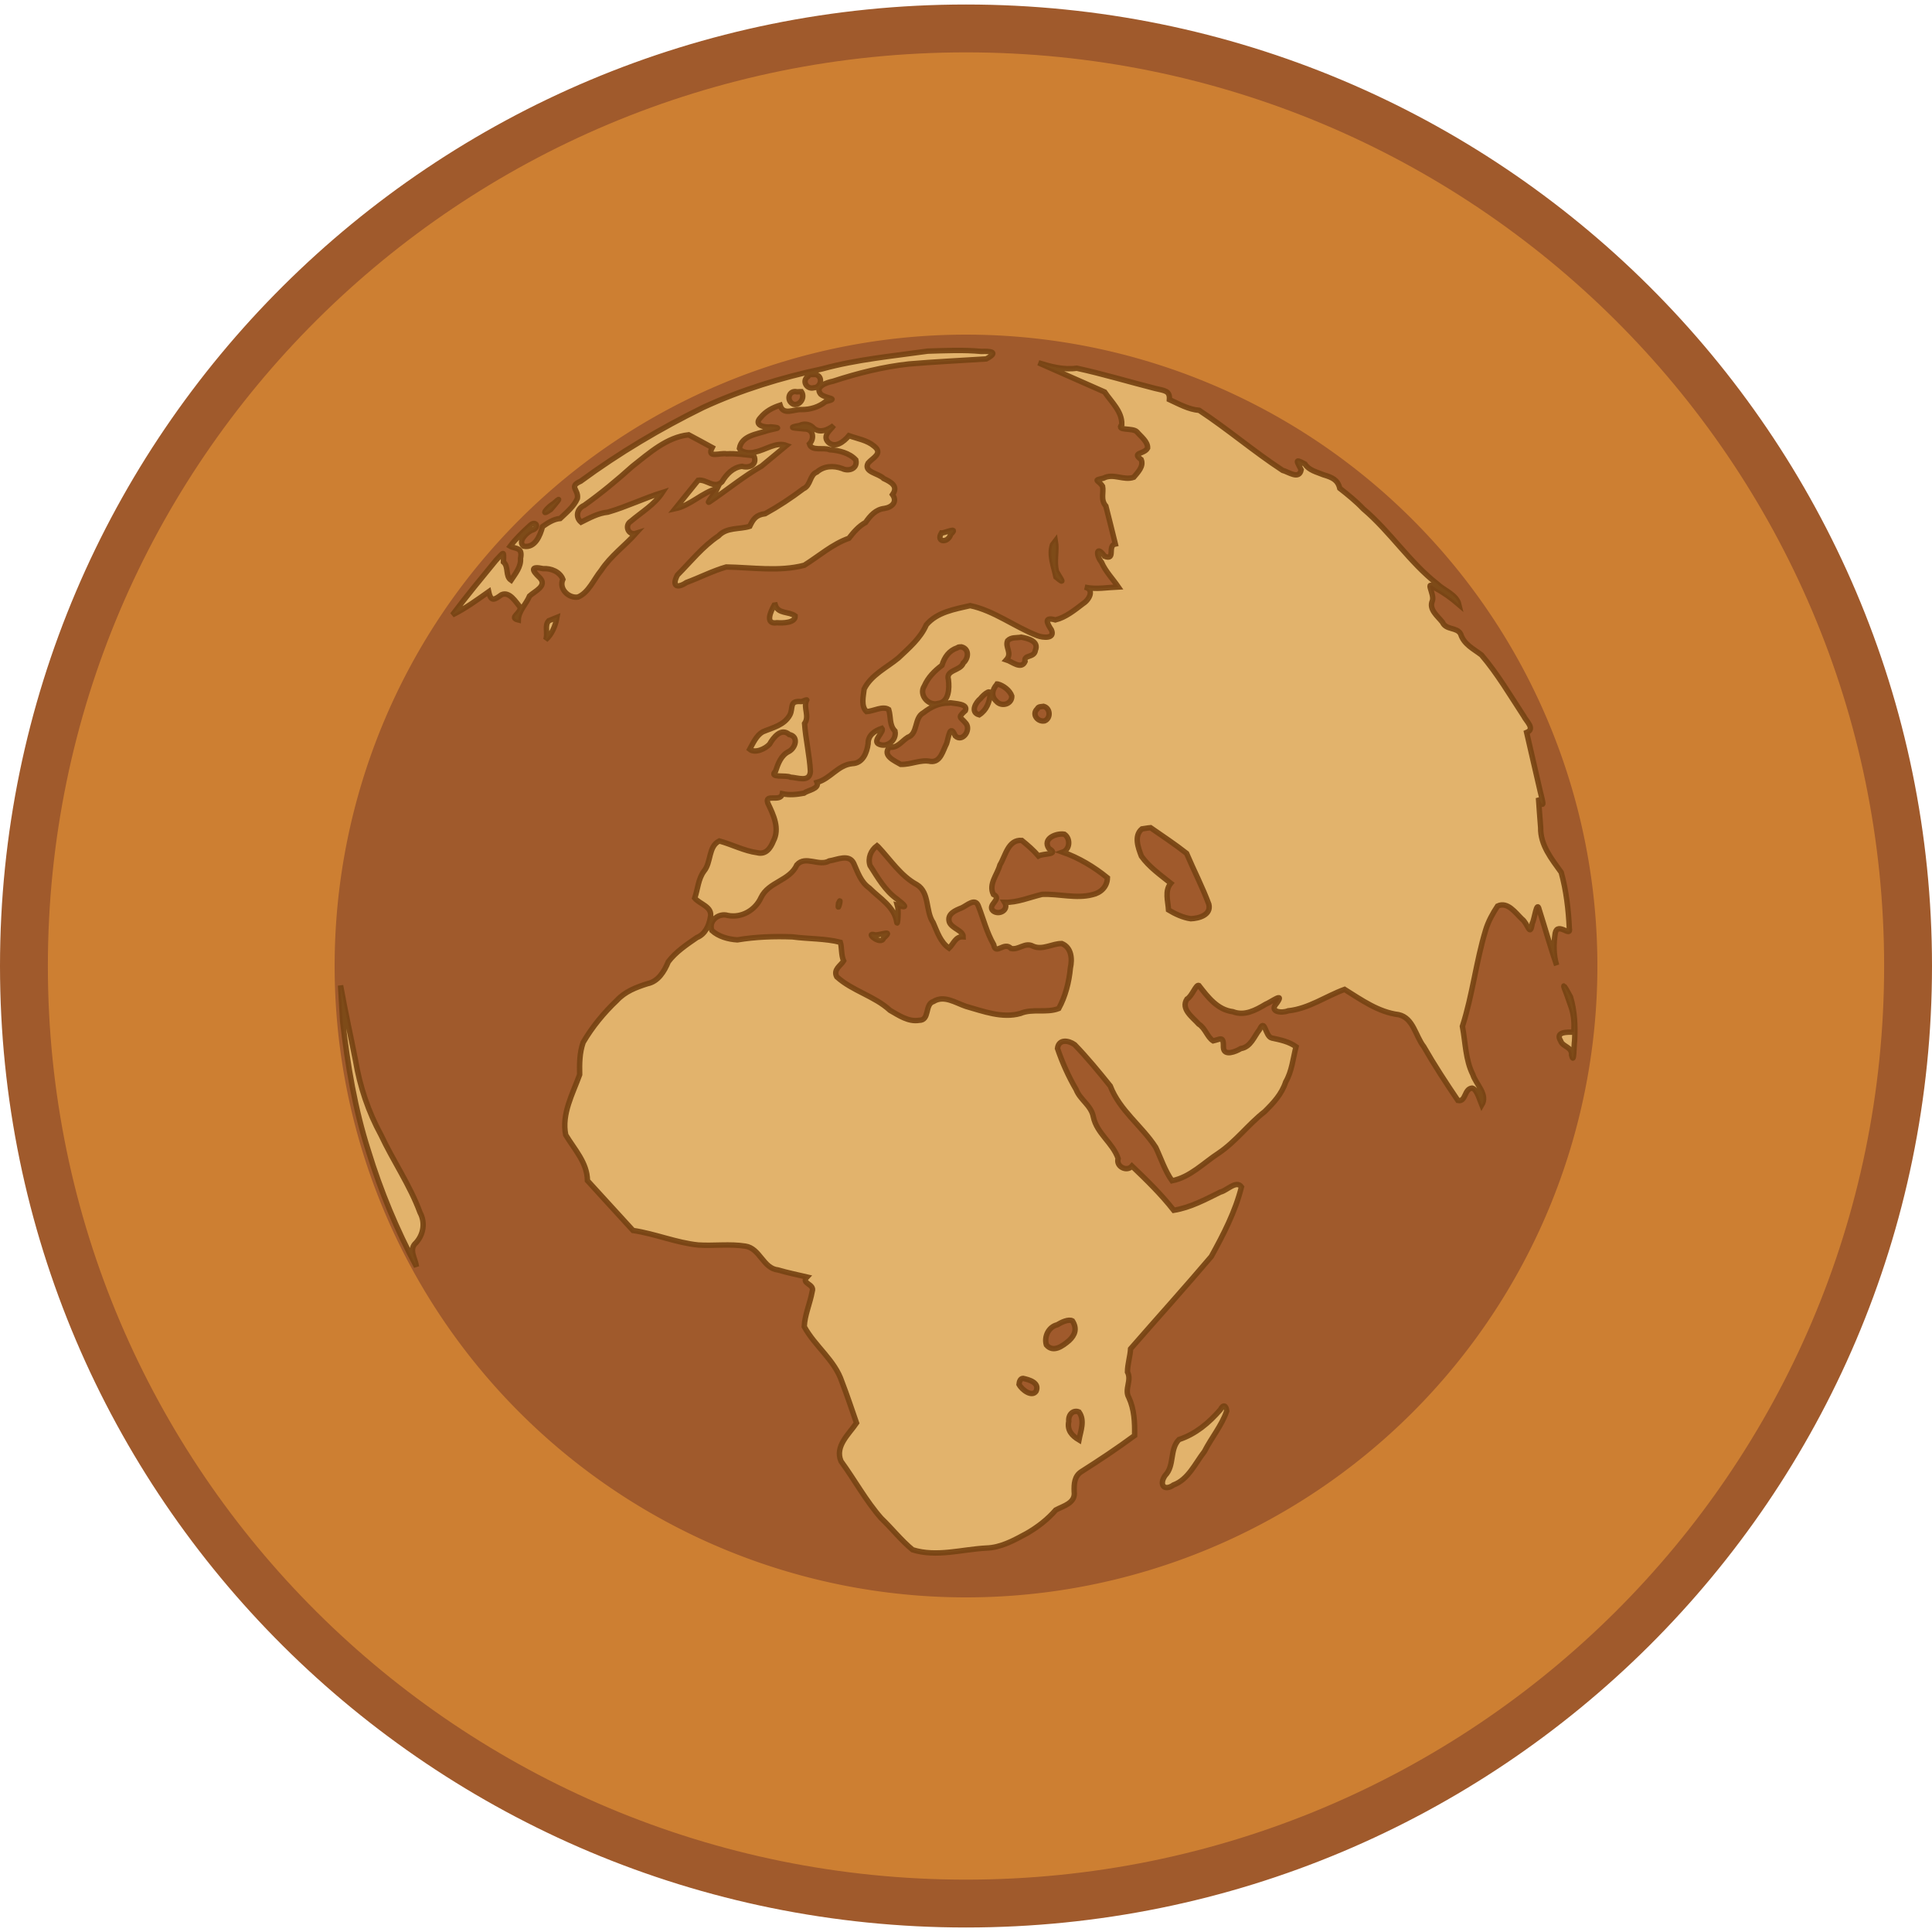
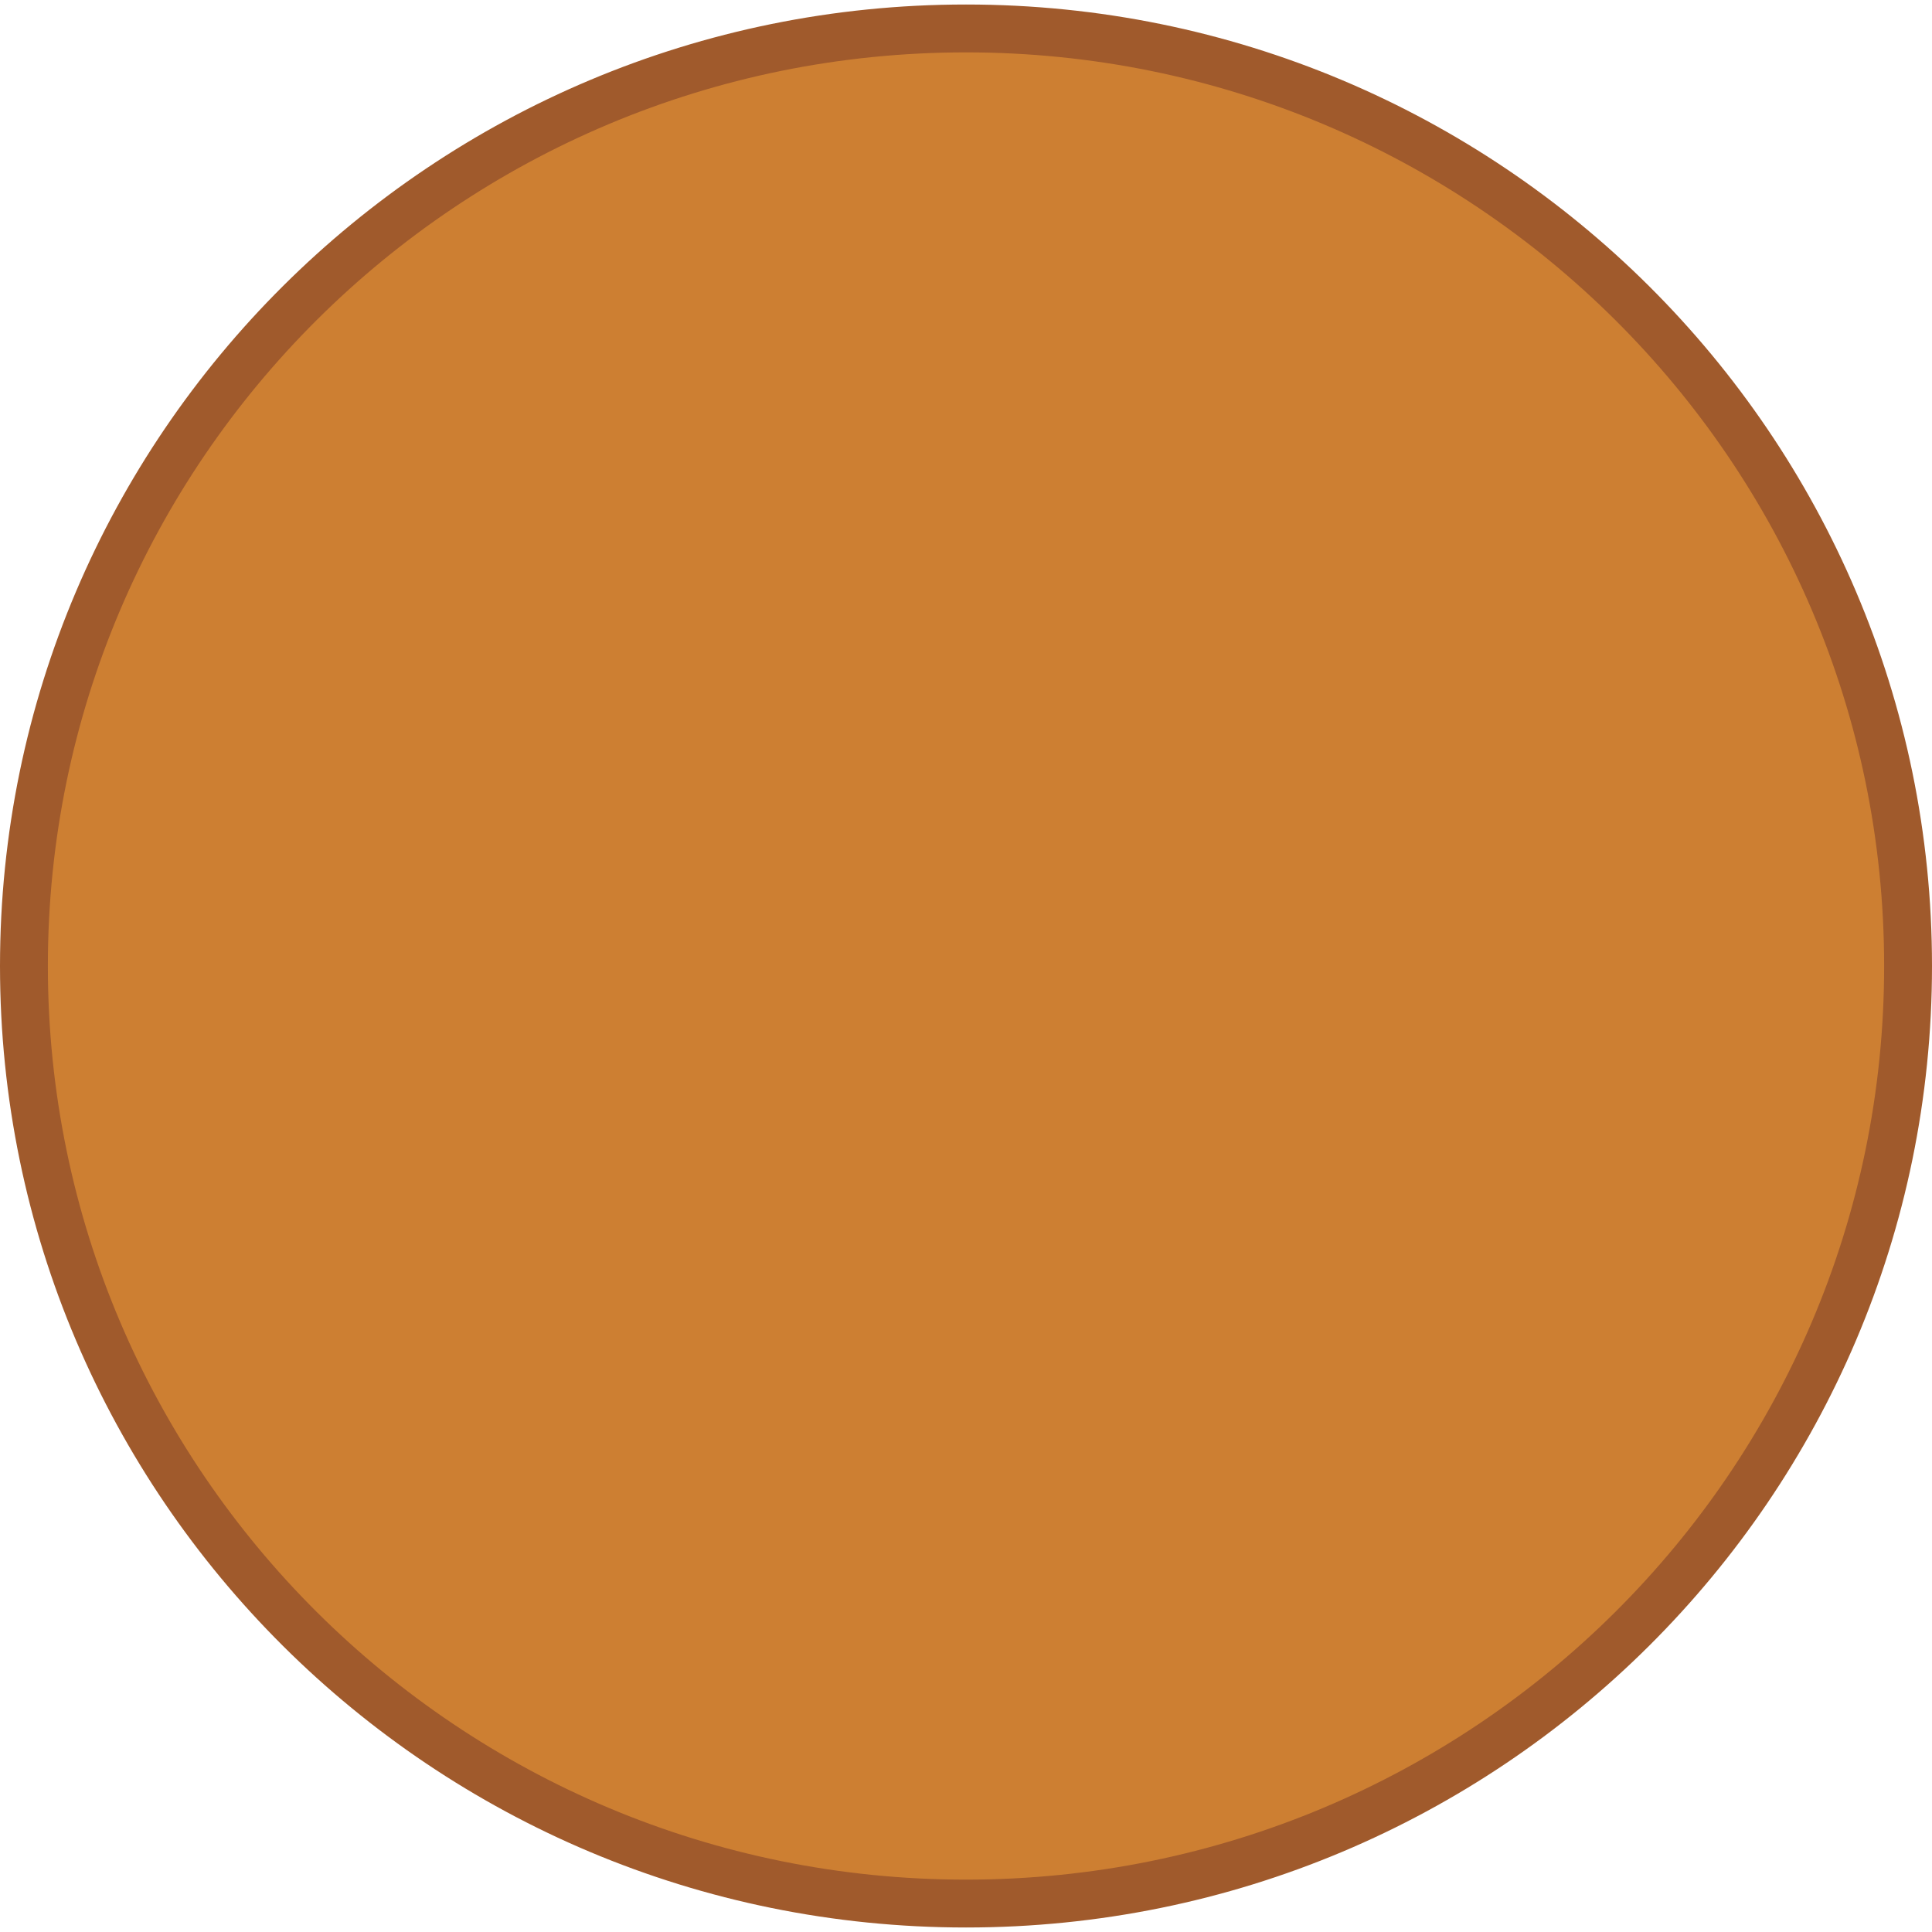
<svg xmlns="http://www.w3.org/2000/svg" xmlns:ns1="http://sodipodi.sourceforge.net/DTD/sodipodi-0.dtd" xmlns:ns2="http://www.inkscape.org/namespaces/inkscape" xmlns:xlink="http://www.w3.org/1999/xlink" version="1.0" width="300" height="300" viewBox="-18 -6 36 17" id="svg2566" ns1:version="0.32" ns2:version="0.46" ns1:docname="Bronze_medal_world.svg" ns2:output_extension="org.inkscape.output.svg.inkscape">
  <defs id="defs2571">
    <ns2:perspective ns1:type="inkscape:persp3d" ns2:vp_x="0 : 150 : 1" ns2:vp_y="0 : 1000 : 0" ns2:vp_z="300 : 150 : 1" ns2:persp3d-origin="150 : 100 : 1" id="perspective2575" />
  </defs>
  <ns1:namedview ns2:window-height="712" ns2:window-width="1024" ns2:pageshadow="2" ns2:pageopacity="0.0" guidetolerance="10.0" gridtolerance="10.0" objecttolerance="10.0" borderopacity="1.0" bordercolor="#666666" pagecolor="#ffffff" id="base" showgrid="false" ns2:zoom="1.54" ns2:cx="132.56464" ns2:cy="143.5914" ns2:window-x="-4" ns2:window-y="-4" ns2:current-layer="svg2566" />
  <use transform="matrix(0.103,0,0,0.103,33.279,-25.692)" x="0" y="0" xlink:href="#g2853" id="use2856" width="36" height="17" />
  <use transform="matrix(0.103,0,0,0.103,5.305,-31.925)" x="0" y="0" xlink:href="#g2853" id="use2859" width="36" height="17" />
  <use transform="matrix(0.103,0,0,0.103,14.655,-18.367)" x="0" y="0" xlink:href="#g2853" id="use2861" width="36" height="17" />
  <g id="g4996">
    <path id="path2568" style="fill:#cd7f32;stroke:#a05a2c;stroke-width:0.892" d="M 17.554,2.5 C 17.554,12.148 9.695,19.97 -1.40669e-07,19.97 C -9.695,19.97 -17.554,12.148 -17.554,2.5 C -17.554,-7.148 -9.695,-14.97 1.071029e-07,-14.97 C 9.695,-14.97 17.554,-7.148 17.554,2.5 z" />
    <g id="g4992">
-       <path ns1:type="arc" style="fill:#a05a2c;fill-opacity:1;fill-rule:evenodd;stroke:#ffffff;stroke-width:0;stroke-linecap:butt;stroke-linejoin:miter;stroke-miterlimit:4;stroke-opacity:1" id="path2739" ns1:cx="372.90503" ns1:cy="376.39664" ns1:rx="364.52515" ns1:ry="359.63687" d="M 737.43,376.397 A 364.525,359.637 0 1 1 8.38,376.397 A 364.525,359.637 0 1 1 737.43,376.397 z" transform="matrix(3.2274355e-2,0,0,3.2713058e-2,-12.035,-9.813)" />
-       <path style="fill:#e2b36c;fill-opacity:1;fill-rule:evenodd;stroke:#784414;stroke-width:0.101;stroke-opacity:0.941" d="M -0.713,-8.957 C -1.372,-8.864 -2.037,-8.803 -2.682,-8.626 C -3.442,-8.464 -4.193,-8.234 -4.9,-7.907 C -5.695,-7.516 -6.462,-7.061 -7.179,-6.534 C -7.412,-6.429 -7.214,-6.382 -7.241,-6.212 C -7.306,-6.063 -7.444,-5.951 -7.561,-5.839 C -7.69,-5.828 -7.8,-5.751 -7.891,-5.688 C -7.935,-5.52 -8.03,-5.283 -8.242,-5.322 C -8.356,-5.409 -8.196,-5.566 -8.102,-5.615 C -7.932,-5.663 -8.011,-5.803 -8.11,-5.721 C -8.246,-5.601 -8.393,-5.456 -8.494,-5.322 C -8.404,-5.269 -8.254,-5.312 -8.301,-5.094 C -8.288,-4.941 -8.398,-4.808 -8.477,-4.689 C -8.59,-4.766 -8.515,-4.94 -8.619,-5.028 C -8.61,-5.253 -8.607,-5.217 -8.76,-5.057 C -9.033,-4.724 -9.31,-4.389 -9.569,-4.043 C -9.328,-4.161 -9.113,-4.32 -8.894,-4.474 C -8.85,-4.27 -8.779,-4.331 -8.655,-4.418 C -8.506,-4.484 -8.39,-4.285 -8.31,-4.188 C -8.28,-4.075 -8.53,-3.991 -8.342,-3.947 C -8.338,-4.116 -8.194,-4.244 -8.132,-4.395 C -8.036,-4.483 -7.796,-4.583 -7.942,-4.735 C -8.099,-4.881 -8.113,-4.955 -7.88,-4.904 C -7.733,-4.914 -7.566,-4.846 -7.512,-4.705 C -7.593,-4.528 -7.4,-4.345 -7.229,-4.375 C -7.03,-4.458 -6.935,-4.706 -6.798,-4.872 C -6.625,-5.137 -6.352,-5.336 -6.15,-5.562 C -6.292,-5.517 -6.369,-5.71 -6.246,-5.786 C -6.043,-5.959 -5.806,-6.095 -5.656,-6.324 C -6.002,-6.216 -6.323,-6.058 -6.671,-5.957 C -6.853,-5.939 -7.012,-5.85 -7.173,-5.77 C -7.287,-5.869 -7.245,-6.027 -7.114,-6.083 C -6.8,-6.306 -6.504,-6.552 -6.217,-6.81 C -5.901,-7.058 -5.576,-7.354 -5.168,-7.398 C -5.022,-7.319 -4.875,-7.242 -4.729,-7.161 C -4.839,-6.95 -4.579,-7.069 -4.461,-7.043 C -4.292,-7.054 -4.123,-7.025 -3.954,-7.009 C -3.88,-6.846 -4.037,-6.769 -4.174,-6.811 C -4.344,-6.789 -4.462,-6.665 -4.548,-6.521 C -4.694,-6.383 -4.833,-6.575 -4.991,-6.551 C -5.134,-6.374 -5.277,-6.197 -5.42,-6.02 C -5.133,-6.081 -4.918,-6.324 -4.632,-6.399 C -4.664,-6.328 -4.863,-6.094 -4.779,-6.148 C -4.454,-6.368 -4.15,-6.619 -3.809,-6.815 C -3.654,-6.943 -3.499,-7.072 -3.344,-7.2 C -3.537,-7.272 -3.734,-7.115 -3.925,-7.079 C -4.019,-7.047 -4.188,-7.065 -4.222,-7.144 C -4.181,-7.385 -3.897,-7.408 -3.709,-7.473 C -3.571,-7.515 -3.385,-7.524 -3.632,-7.546 C -3.744,-7.529 -3.968,-7.573 -3.829,-7.718 C -3.732,-7.837 -3.606,-7.903 -3.464,-7.949 C -3.404,-7.75 -3.21,-7.878 -3.064,-7.868 C -2.899,-7.867 -2.744,-7.916 -2.616,-8.016 C -2.341,-8.083 -2.607,-8.065 -2.709,-8.157 C -2.822,-8.3 -2.592,-8.373 -2.478,-8.396 C -2.018,-8.546 -1.543,-8.666 -1.062,-8.718 C -0.583,-8.759 -0.102,-8.781 0.378,-8.812 C 0.607,-8.936 0.478,-8.96 0.285,-8.952 C -0.048,-8.983 -0.38,-8.967 -0.713,-8.957 z M 2.583,-8.196 C 2.708,-8.009 2.911,-7.833 2.903,-7.589 C 2.791,-7.465 3.107,-7.535 3.184,-7.454 C 3.259,-7.365 3.389,-7.273 3.384,-7.151 C 3.32,-7.032 3.078,-7.072 3.264,-6.937 C 3.318,-6.809 3.195,-6.692 3.125,-6.607 C 2.937,-6.54 2.748,-6.688 2.561,-6.59 C 2.354,-6.543 2.465,-6.562 2.545,-6.438 C 2.568,-6.324 2.503,-6.188 2.606,-6.07 C 2.664,-5.834 2.727,-5.6 2.783,-5.364 C 2.626,-5.333 2.799,-5.052 2.583,-5.134 C 2.432,-5.35 2.411,-5.167 2.525,-5.023 C 2.6,-4.851 2.733,-4.716 2.838,-4.563 C 2.629,-4.554 2.419,-4.512 2.212,-4.56 C 2.401,-4.519 2.297,-4.325 2.185,-4.255 C 2.029,-4.136 1.857,-3.995 1.666,-3.949 C 1.448,-4.01 1.505,-3.893 1.592,-3.761 C 1.663,-3.593 1.435,-3.616 1.334,-3.654 C 0.907,-3.818 0.525,-4.121 0.078,-4.215 C -0.21,-4.148 -0.537,-4.096 -0.74,-3.857 C -0.847,-3.607 -1.067,-3.422 -1.259,-3.24 C -1.478,-3.058 -1.767,-2.926 -1.898,-2.661 C -1.913,-2.527 -1.961,-2.339 -1.853,-2.24 C -1.72,-2.248 -1.552,-2.352 -1.44,-2.279 C -1.397,-2.142 -1.433,-1.989 -1.323,-1.877 C -1.286,-1.702 -1.487,-1.551 -1.64,-1.643 C -1.732,-1.713 -1.515,-1.869 -1.567,-1.929 C -1.7,-1.884 -1.828,-1.802 -1.824,-1.641 C -1.848,-1.47 -1.924,-1.278 -2.12,-1.271 C -2.386,-1.246 -2.526,-0.99 -2.776,-0.921 C -2.73,-0.8 -2.946,-0.777 -3.021,-0.72 C -3.155,-0.695 -3.288,-0.681 -3.422,-0.71 C -3.454,-0.542 -3.762,-0.724 -3.692,-0.533 C -3.588,-0.315 -3.465,-0.063 -3.59,0.174 C -3.644,0.307 -3.731,0.43 -3.89,0.389 C -4.131,0.357 -4.36,0.235 -4.597,0.17 C -4.805,0.273 -4.744,0.568 -4.883,0.733 C -4.991,0.88 -4.997,1.067 -5.055,1.235 C -4.957,1.352 -4.717,1.394 -4.763,1.594 C -4.79,1.749 -4.86,1.908 -5.015,1.97 C -5.205,2.101 -5.41,2.238 -5.548,2.422 C -5.622,2.603 -5.737,2.79 -5.937,2.83 C -6.147,2.897 -6.351,2.974 -6.506,3.142 C -6.748,3.371 -6.966,3.636 -7.134,3.924 C -7.202,4.118 -7.203,4.322 -7.199,4.524 C -7.329,4.883 -7.538,5.257 -7.459,5.647 C -7.298,5.916 -7.057,6.165 -7.054,6.499 C -6.771,6.809 -6.488,7.118 -6.205,7.428 C -5.793,7.489 -5.4,7.657 -4.988,7.699 C -4.697,7.717 -4.398,7.675 -4.113,7.72 C -3.838,7.759 -3.783,8.135 -3.503,8.164 C -3.325,8.217 -3.143,8.252 -2.963,8.295 C -3.083,8.423 -2.814,8.42 -2.866,8.565 C -2.905,8.783 -3.007,9.009 -3.014,9.22 C -2.813,9.589 -2.447,9.84 -2.312,10.248 C -2.216,10.497 -2.129,10.759 -2.04,11.015 C -2.182,11.224 -2.448,11.448 -2.329,11.728 C -2.074,12.078 -1.865,12.465 -1.581,12.789 C -1.382,12.98 -1.204,13.207 -0.995,13.378 C -0.547,13.518 -0.078,13.37 0.377,13.346 C 0.648,13.339 0.896,13.201 1.13,13.074 C 1.334,12.957 1.519,12.814 1.673,12.636 C 1.818,12.559 2.045,12.508 2.016,12.293 C 2.012,12.152 2.018,12.009 2.147,11.924 C 2.486,11.709 2.818,11.488 3.142,11.249 C 3.146,11.005 3.137,10.764 3.034,10.54 C 2.946,10.387 3.093,10.223 3.009,10.065 C 3.009,9.923 3.059,9.774 3.067,9.633 C 3.567,9.059 4.079,8.493 4.571,7.913 C 4.798,7.501 5.018,7.077 5.133,6.617 C 5.038,6.484 4.862,6.685 4.741,6.712 C 4.459,6.851 4.183,7.001 3.871,7.052 C 3.637,6.753 3.366,6.489 3.093,6.228 C 2.997,6.343 2.789,6.235 2.835,6.087 C 2.734,5.793 2.439,5.623 2.373,5.312 C 2.333,5.096 2.128,4.997 2.052,4.801 C 1.911,4.561 1.792,4.293 1.705,4.036 C 1.728,3.854 1.913,3.886 2.024,3.965 C 2.254,4.202 2.48,4.477 2.688,4.736 C 2.864,5.194 3.279,5.481 3.536,5.88 C 3.635,6.089 3.705,6.313 3.839,6.502 C 4.177,6.436 4.432,6.165 4.709,5.986 C 5.03,5.769 5.261,5.45 5.566,5.213 C 5.729,5.052 5.884,4.886 5.957,4.661 C 6.073,4.461 6.093,4.225 6.15,4.004 C 6.015,3.907 5.855,3.876 5.698,3.842 C 5.571,3.812 5.574,3.458 5.469,3.685 C 5.365,3.818 5.307,4.009 5.12,4.039 C 5.031,4.093 4.806,4.189 4.797,4.02 C 4.801,3.793 4.746,3.864 4.605,3.895 C 4.497,3.827 4.458,3.657 4.337,3.583 C 4.228,3.459 3.996,3.302 4.117,3.117 C 4.215,3.062 4.284,2.838 4.339,2.863 C 4.507,3.079 4.684,3.316 4.974,3.352 C 5.19,3.436 5.397,3.324 5.581,3.214 C 5.684,3.174 5.947,2.971 5.79,3.193 C 5.636,3.36 5.888,3.383 6.003,3.335 C 6.381,3.298 6.712,3.06 7.054,2.936 C 7.37,3.133 7.685,3.36 8.062,3.407 C 8.336,3.468 8.375,3.805 8.53,4.003 C 8.727,4.347 8.944,4.678 9.166,5.006 C 9.319,5.037 9.279,4.789 9.43,4.775 C 9.52,4.796 9.57,4.992 9.611,5.091 C 9.73,4.892 9.503,4.707 9.444,4.522 C 9.306,4.247 9.307,3.923 9.25,3.624 C 9.439,3.038 9.504,2.418 9.683,1.831 C 9.731,1.671 9.815,1.519 9.905,1.383 C 10.094,1.294 10.239,1.51 10.359,1.625 C 10.471,1.705 10.509,1.98 10.551,1.706 C 10.593,1.637 10.635,1.26 10.68,1.449 C 10.79,1.794 10.888,2.145 11.006,2.487 C 10.945,2.291 10.949,2.081 10.98,1.884 C 11.025,1.673 11.279,1.976 11.242,1.799 C 11.226,1.447 11.184,1.091 11.091,0.755 C 10.912,0.505 10.701,0.248 10.708,-0.08 C 10.695,-0.264 10.678,-0.447 10.667,-0.631 C 10.805,-0.368 10.735,-0.609 10.698,-0.762 C 10.615,-1.125 10.53,-1.488 10.447,-1.851 C 10.613,-1.919 10.438,-2.062 10.393,-2.157 C 10.14,-2.543 9.902,-2.948 9.605,-3.296 C 9.456,-3.41 9.277,-3.492 9.217,-3.687 C 9.146,-3.819 8.944,-3.755 8.878,-3.906 C 8.79,-4.019 8.62,-4.143 8.69,-4.304 C 8.737,-4.43 8.527,-4.716 8.755,-4.536 C 8.912,-4.452 9.05,-4.35 9.185,-4.234 C 9.141,-4.422 8.913,-4.494 8.781,-4.62 C 8.264,-5.024 7.905,-5.593 7.403,-6.018 C 7.269,-6.159 7.114,-6.284 6.965,-6.401 C 6.927,-6.559 6.824,-6.605 6.661,-6.653 C 6.533,-6.706 6.391,-6.735 6.315,-6.854 C 6.114,-6.963 6.166,-6.905 6.245,-6.746 C 6.208,-6.557 6.014,-6.705 5.899,-6.736 C 5.368,-7.083 4.875,-7.506 4.346,-7.854 C 4.147,-7.87 3.967,-7.973 3.79,-8.054 C 3.802,-8.223 3.702,-8.219 3.522,-8.263 C 3.036,-8.386 2.552,-8.533 2.063,-8.639 C 1.82,-8.604 1.581,-8.669 1.35,-8.74 C 1.761,-8.558 2.172,-8.377 2.583,-8.196 z M -2.802,-8.522 C -2.655,-8.484 -2.702,-8.279 -2.834,-8.275 C -2.965,-8.237 -3.065,-8.401 -2.946,-8.484 C -2.915,-8.539 -2.853,-8.516 -2.802,-8.522 z M -3.067,-8.202 C -2.991,-8.092 -3.097,-7.934 -3.218,-7.968 C -3.358,-8.035 -3.302,-8.238 -3.147,-8.199 C -3.121,-8.2 -3.094,-8.203 -3.067,-8.202 z M -3.099,-7.573 C -3.367,-7.526 -3.173,-7.524 -3.012,-7.507 C -2.84,-7.508 -2.821,-7.327 -2.918,-7.227 C -2.876,-7.086 -2.654,-7.169 -2.539,-7.12 C -2.365,-7.107 -2.17,-7.059 -2.053,-6.93 C -2.014,-6.768 -2.184,-6.709 -2.306,-6.769 C -2.467,-6.827 -2.643,-6.822 -2.779,-6.704 C -2.917,-6.652 -2.889,-6.454 -3.03,-6.393 C -3.254,-6.223 -3.5,-6.061 -3.742,-5.928 C -3.915,-5.906 -3.965,-5.827 -4.03,-5.693 C -4.223,-5.632 -4.457,-5.68 -4.612,-5.514 C -4.907,-5.317 -5.129,-5.035 -5.378,-4.784 C -5.486,-4.576 -5.384,-4.529 -5.211,-4.645 C -4.963,-4.737 -4.719,-4.863 -4.468,-4.935 C -3.984,-4.927 -3.485,-4.844 -3.013,-4.967 C -2.737,-5.14 -2.491,-5.361 -2.182,-5.47 C -2.093,-5.585 -1.998,-5.696 -1.872,-5.764 C -1.783,-5.892 -1.682,-6.008 -1.52,-6.026 C -1.379,-6.047 -1.273,-6.15 -1.369,-6.284 C -1.254,-6.443 -1.402,-6.521 -1.535,-6.584 C -1.626,-6.682 -1.917,-6.702 -1.824,-6.87 C -1.745,-6.966 -1.538,-7.049 -1.711,-7.186 C -1.842,-7.298 -2.022,-7.325 -2.182,-7.382 C -2.273,-7.271 -2.44,-7.137 -2.569,-7.263 C -2.684,-7.384 -2.512,-7.497 -2.466,-7.57 C -2.583,-7.483 -2.744,-7.414 -2.86,-7.543 C -2.929,-7.601 -3.018,-7.611 -3.099,-7.573 z M -7.683,-6.119 C -7.806,-6.045 -7.955,-5.855 -7.738,-6.007 C -7.671,-6.086 -7.485,-6.3 -7.671,-6.129 L -7.683,-6.119 z M -0.458,-5.569 C -0.565,-5.394 -0.336,-5.371 -0.284,-5.545 C -0.124,-5.699 -0.401,-5.564 -0.458,-5.569 z M 1.611,-5.348 C 1.547,-5.148 1.636,-4.944 1.676,-4.748 C 1.866,-4.589 1.772,-4.704 1.688,-4.849 C 1.634,-5.032 1.698,-5.232 1.666,-5.42 C 1.648,-5.396 1.63,-5.372 1.611,-5.348 z M -3.574,-4.224 C -3.637,-4.111 -3.755,-3.86 -3.522,-3.896 C -3.413,-3.888 -3.176,-3.892 -3.183,-4.023 C -3.3,-4.111 -3.502,-4.056 -3.554,-4.227 L -3.574,-4.224 z M -7.774,-3.934 C -7.862,-3.846 -7.783,-3.696 -7.832,-3.578 C -7.717,-3.677 -7.649,-3.841 -7.622,-3.996 C -7.672,-3.976 -7.723,-3.955 -7.774,-3.934 z M 1.03,-3.627 C 1.15,-3.604 1.363,-3.554 1.293,-3.385 C 1.274,-3.234 1.071,-3.31 1.1,-3.173 C 1.03,-3.017 0.857,-3.172 0.753,-3.205 C 0.867,-3.332 0.723,-3.44 0.775,-3.561 C 0.844,-3.632 0.942,-3.611 1.03,-3.627 z M -0.084,-3.446 C 0.066,-3.408 0.048,-3.232 -0.051,-3.146 C -0.102,-2.996 -0.382,-3.023 -0.328,-2.836 C -0.307,-2.671 -0.317,-2.413 -0.524,-2.392 C -0.699,-2.341 -0.885,-2.553 -0.777,-2.717 C -0.706,-2.879 -0.586,-2.999 -0.448,-3.103 C -0.4,-3.257 -0.317,-3.376 -0.163,-3.429 C -0.141,-3.449 -0.111,-3.444 -0.084,-3.446 z M 0.591,-2.754 C 0.694,-2.729 0.819,-2.634 0.853,-2.53 C 0.858,-2.376 0.658,-2.323 0.565,-2.434 C 0.464,-2.527 0.488,-2.649 0.572,-2.744 L 0.578,-2.754 L 0.591,-2.754 z M 0.452,-2.572 C 0.439,-2.415 0.382,-2.267 0.246,-2.18 C 0.074,-2.227 0.18,-2.412 0.272,-2.485 C 0.301,-2.527 0.453,-2.672 0.452,-2.572 z M -3.07,-2.427 C -3.303,-2.45 -3.214,-2.304 -3.282,-2.178 C -3.386,-1.985 -3.607,-1.941 -3.789,-1.863 C -3.907,-1.794 -3.968,-1.651 -4.031,-1.538 C -3.932,-1.457 -3.741,-1.545 -3.66,-1.633 C -3.59,-1.759 -3.443,-1.946 -3.294,-1.813 C -3.114,-1.777 -3.174,-1.567 -3.299,-1.498 C -3.446,-1.428 -3.5,-1.274 -3.549,-1.13 C -3.683,-0.994 -3.354,-1.065 -3.27,-1.018 C -3.137,-1.012 -2.913,-0.913 -2.899,-1.125 C -2.915,-1.425 -2.987,-1.723 -3.008,-2.018 C -2.911,-2.155 -3.031,-2.308 -2.974,-2.443 C -2.931,-2.489 -3.064,-2.421 -3.07,-2.427 z M -0.29,-2.404 C -0.2,-2.387 0.041,-2.387 -0.011,-2.26 C -0.168,-2.115 -0.104,-2.149 0.004,-2.014 C 0.092,-1.888 -0.07,-1.665 -0.2,-1.788 C -0.3,-2.023 -0.32,-1.773 -0.362,-1.644 C -0.431,-1.513 -0.473,-1.292 -0.658,-1.312 C -0.849,-1.352 -1.027,-1.249 -1.217,-1.257 C -1.326,-1.321 -1.567,-1.421 -1.427,-1.577 C -1.271,-1.56 -1.2,-1.688 -1.087,-1.76 C -0.888,-1.828 -0.973,-2.124 -0.791,-2.22 C -0.653,-2.327 -0.505,-2.4 -0.328,-2.399 C -0.315,-2.397 -0.303,-2.405 -0.29,-2.404 z M 1.447,-2.338 C 1.576,-2.303 1.581,-2.114 1.466,-2.068 C 1.338,-2.04 1.218,-2.192 1.329,-2.292 C 1.349,-2.34 1.406,-2.33 1.447,-2.338 z M 3.439,-0.077 C 3.663,0.079 3.897,0.233 4.11,0.401 C 4.245,0.718 4.406,1.03 4.525,1.35 C 4.573,1.55 4.338,1.614 4.188,1.619 C 4.045,1.6 3.889,1.526 3.774,1.456 C 3.764,1.291 3.698,1.098 3.816,0.958 C 3.624,0.804 3.413,0.656 3.269,0.455 C 3.208,0.296 3.125,0.076 3.277,-0.054 C 3.331,-0.061 3.385,-0.073 3.439,-0.077 z M 1.834,0.045 C 1.953,0.127 1.936,0.33 1.802,0.378 C 2.101,0.483 2.384,0.652 2.635,0.856 C 2.632,1.024 2.509,1.138 2.355,1.171 C 2.052,1.251 1.729,1.151 1.418,1.165 C 1.189,1.22 0.954,1.32 0.72,1.314 C 0.806,1.455 0.614,1.561 0.504,1.472 C 0.385,1.357 0.689,1.254 0.51,1.165 C 0.416,0.974 0.584,0.798 0.632,0.618 C 0.738,0.444 0.784,0.141 1.04,0.16 C 1.151,0.25 1.257,0.341 1.35,0.45 C 1.453,0.397 1.744,0.43 1.545,0.311 C 1.418,0.124 1.687,0.018 1.834,0.045 z M -1.64,0.275 C -1.41,0.518 -1.216,0.823 -0.916,0.984 C -0.673,1.133 -0.759,1.474 -0.612,1.692 C -0.536,1.864 -0.477,2.057 -0.316,2.168 C -0.23,2.086 -0.195,1.945 -0.052,1.956 C -0.051,1.839 -0.261,1.804 -0.31,1.683 C -0.36,1.527 -0.192,1.462 -0.08,1.417 C 0.015,1.375 0.172,1.221 0.23,1.381 C 0.324,1.621 0.385,1.874 0.516,2.102 C 0.554,2.311 0.708,2.035 0.84,2.174 C 0.984,2.206 1.101,2.05 1.249,2.131 C 1.425,2.211 1.616,2.077 1.786,2.082 C 1.965,2.156 1.983,2.366 1.945,2.536 C 1.921,2.798 1.851,3.069 1.728,3.292 C 1.496,3.382 1.242,3.287 1.011,3.385 C 0.671,3.479 0.323,3.344 -0.002,3.252 C -0.197,3.186 -0.407,3.038 -0.606,3.161 C -0.776,3.214 -0.668,3.514 -0.875,3.512 C -1.074,3.544 -1.251,3.42 -1.416,3.326 C -1.708,3.057 -2.117,2.965 -2.408,2.701 C -2.479,2.565 -2.333,2.493 -2.28,2.405 C -2.329,2.293 -2.312,2.149 -2.341,2.058 C -2.625,1.985 -2.939,1.997 -3.235,1.957 C -3.579,1.944 -3.921,1.957 -4.261,2.013 C -4.431,2.003 -4.614,1.951 -4.736,1.838 C -4.803,1.654 -4.603,1.507 -4.439,1.558 C -4.183,1.609 -3.927,1.462 -3.819,1.224 C -3.678,0.929 -3.285,0.915 -3.151,0.615 C -2.99,0.434 -2.741,0.652 -2.548,0.542 C -2.4,0.52 -2.182,0.407 -2.093,0.585 C -2.016,0.756 -1.96,0.937 -1.8,1.048 C -1.61,1.239 -1.335,1.391 -1.291,1.683 C -1.272,1.778 -1.252,1.452 -1.277,1.37 C -1.07,1.432 -1.13,1.374 -1.288,1.251 C -1.508,1.095 -1.645,0.851 -1.788,0.628 C -1.834,0.489 -1.772,0.343 -1.659,0.259 L -1.64,0.275 z M -2.376,1.33 C -2.405,1.56 -2.3,1.157 -2.376,1.33 z M -1.695,1.92 C -1.904,1.86 -1.581,2.128 -1.536,1.981 C -1.337,1.809 -1.597,1.93 -1.695,1.92 z M 11.28,3.278 C 11.329,3.426 11.336,3.579 11.326,3.733 C 11.21,3.732 10.972,3.72 11.08,3.895 C 11.116,4.009 11.294,4.002 11.284,4.159 C 11.332,4.36 11.326,3.973 11.34,3.896 C 11.355,3.623 11.344,3.338 11.264,3.077 C 11.187,2.931 11.073,2.735 11.186,3.01 C 11.218,3.1 11.249,3.189 11.28,3.278 z M -11.615,3.532 C -11.522,4.349 -11.387,5.164 -11.135,5.947 C -10.907,6.693 -10.606,7.416 -10.24,8.101 C -10.259,7.95 -10.391,7.781 -10.248,7.657 C -10.108,7.502 -10.072,7.28 -10.174,7.092 C -10.36,6.585 -10.672,6.137 -10.901,5.648 C -11.135,5.219 -11.294,4.748 -11.375,4.261 C -11.467,3.795 -11.57,3.331 -11.654,2.863 C -11.641,3.086 -11.628,3.309 -11.615,3.532 z M 1.983,9.113 C 2.073,9.255 2.035,9.375 1.918,9.482 C 1.804,9.578 1.627,9.713 1.498,9.561 C 1.451,9.408 1.538,9.225 1.699,9.186 C 1.775,9.14 1.912,9.073 1.983,9.113 z M 1.062,10.184 C 1.177,10.209 1.376,10.264 1.306,10.423 C 1.231,10.536 1.045,10.404 0.988,10.296 C 0.992,10.249 1.01,10.186 1.062,10.184 z M 4.74,10.767 C 4.528,11.012 4.278,11.223 3.968,11.324 C 3.789,11.51 3.891,11.809 3.71,11.994 C 3.593,12.162 3.689,12.295 3.867,12.17 C 4.142,12.069 4.271,11.767 4.443,11.546 C 4.573,11.292 4.766,11.062 4.858,10.793 C 4.849,10.686 4.792,10.661 4.74,10.767 z M 2.105,10.81 C 2.219,10.967 2.137,11.161 2.105,11.331 C 1.972,11.251 1.881,11.152 1.915,10.985 C 1.903,10.852 2.003,10.766 2.105,10.81 z" id="path2729" />
-     </g>
+       </g>
  </g>
</svg>